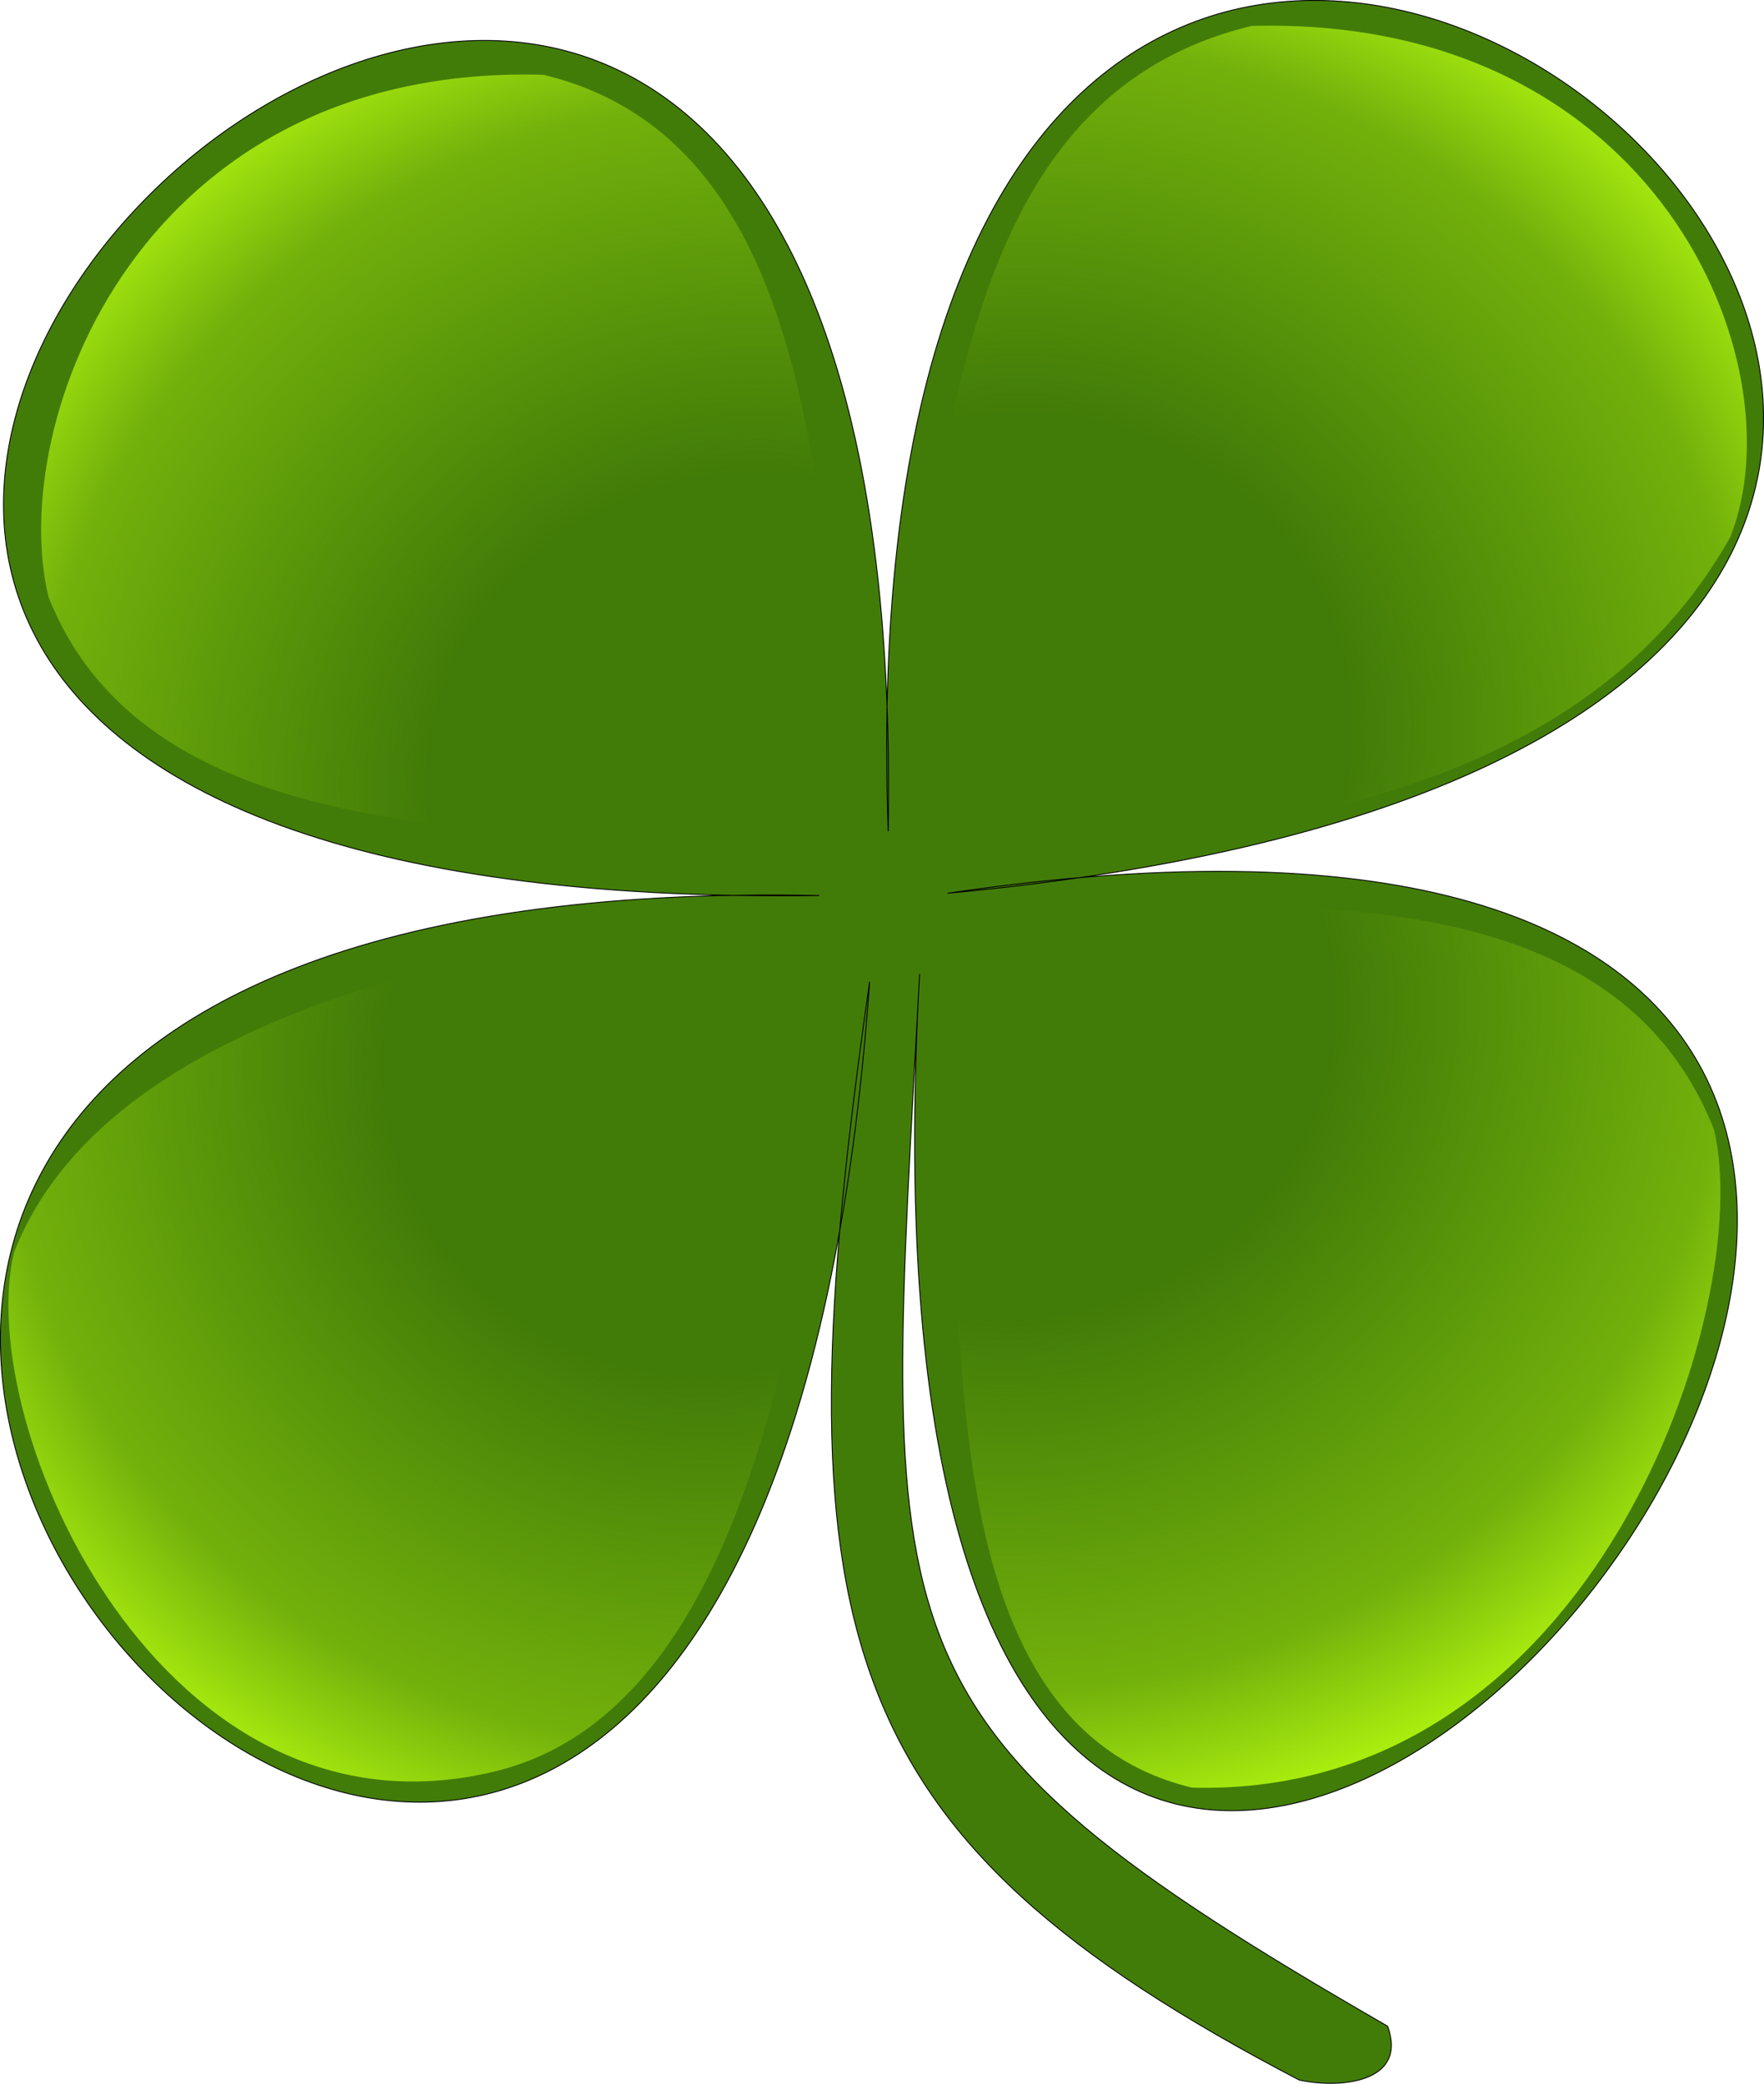
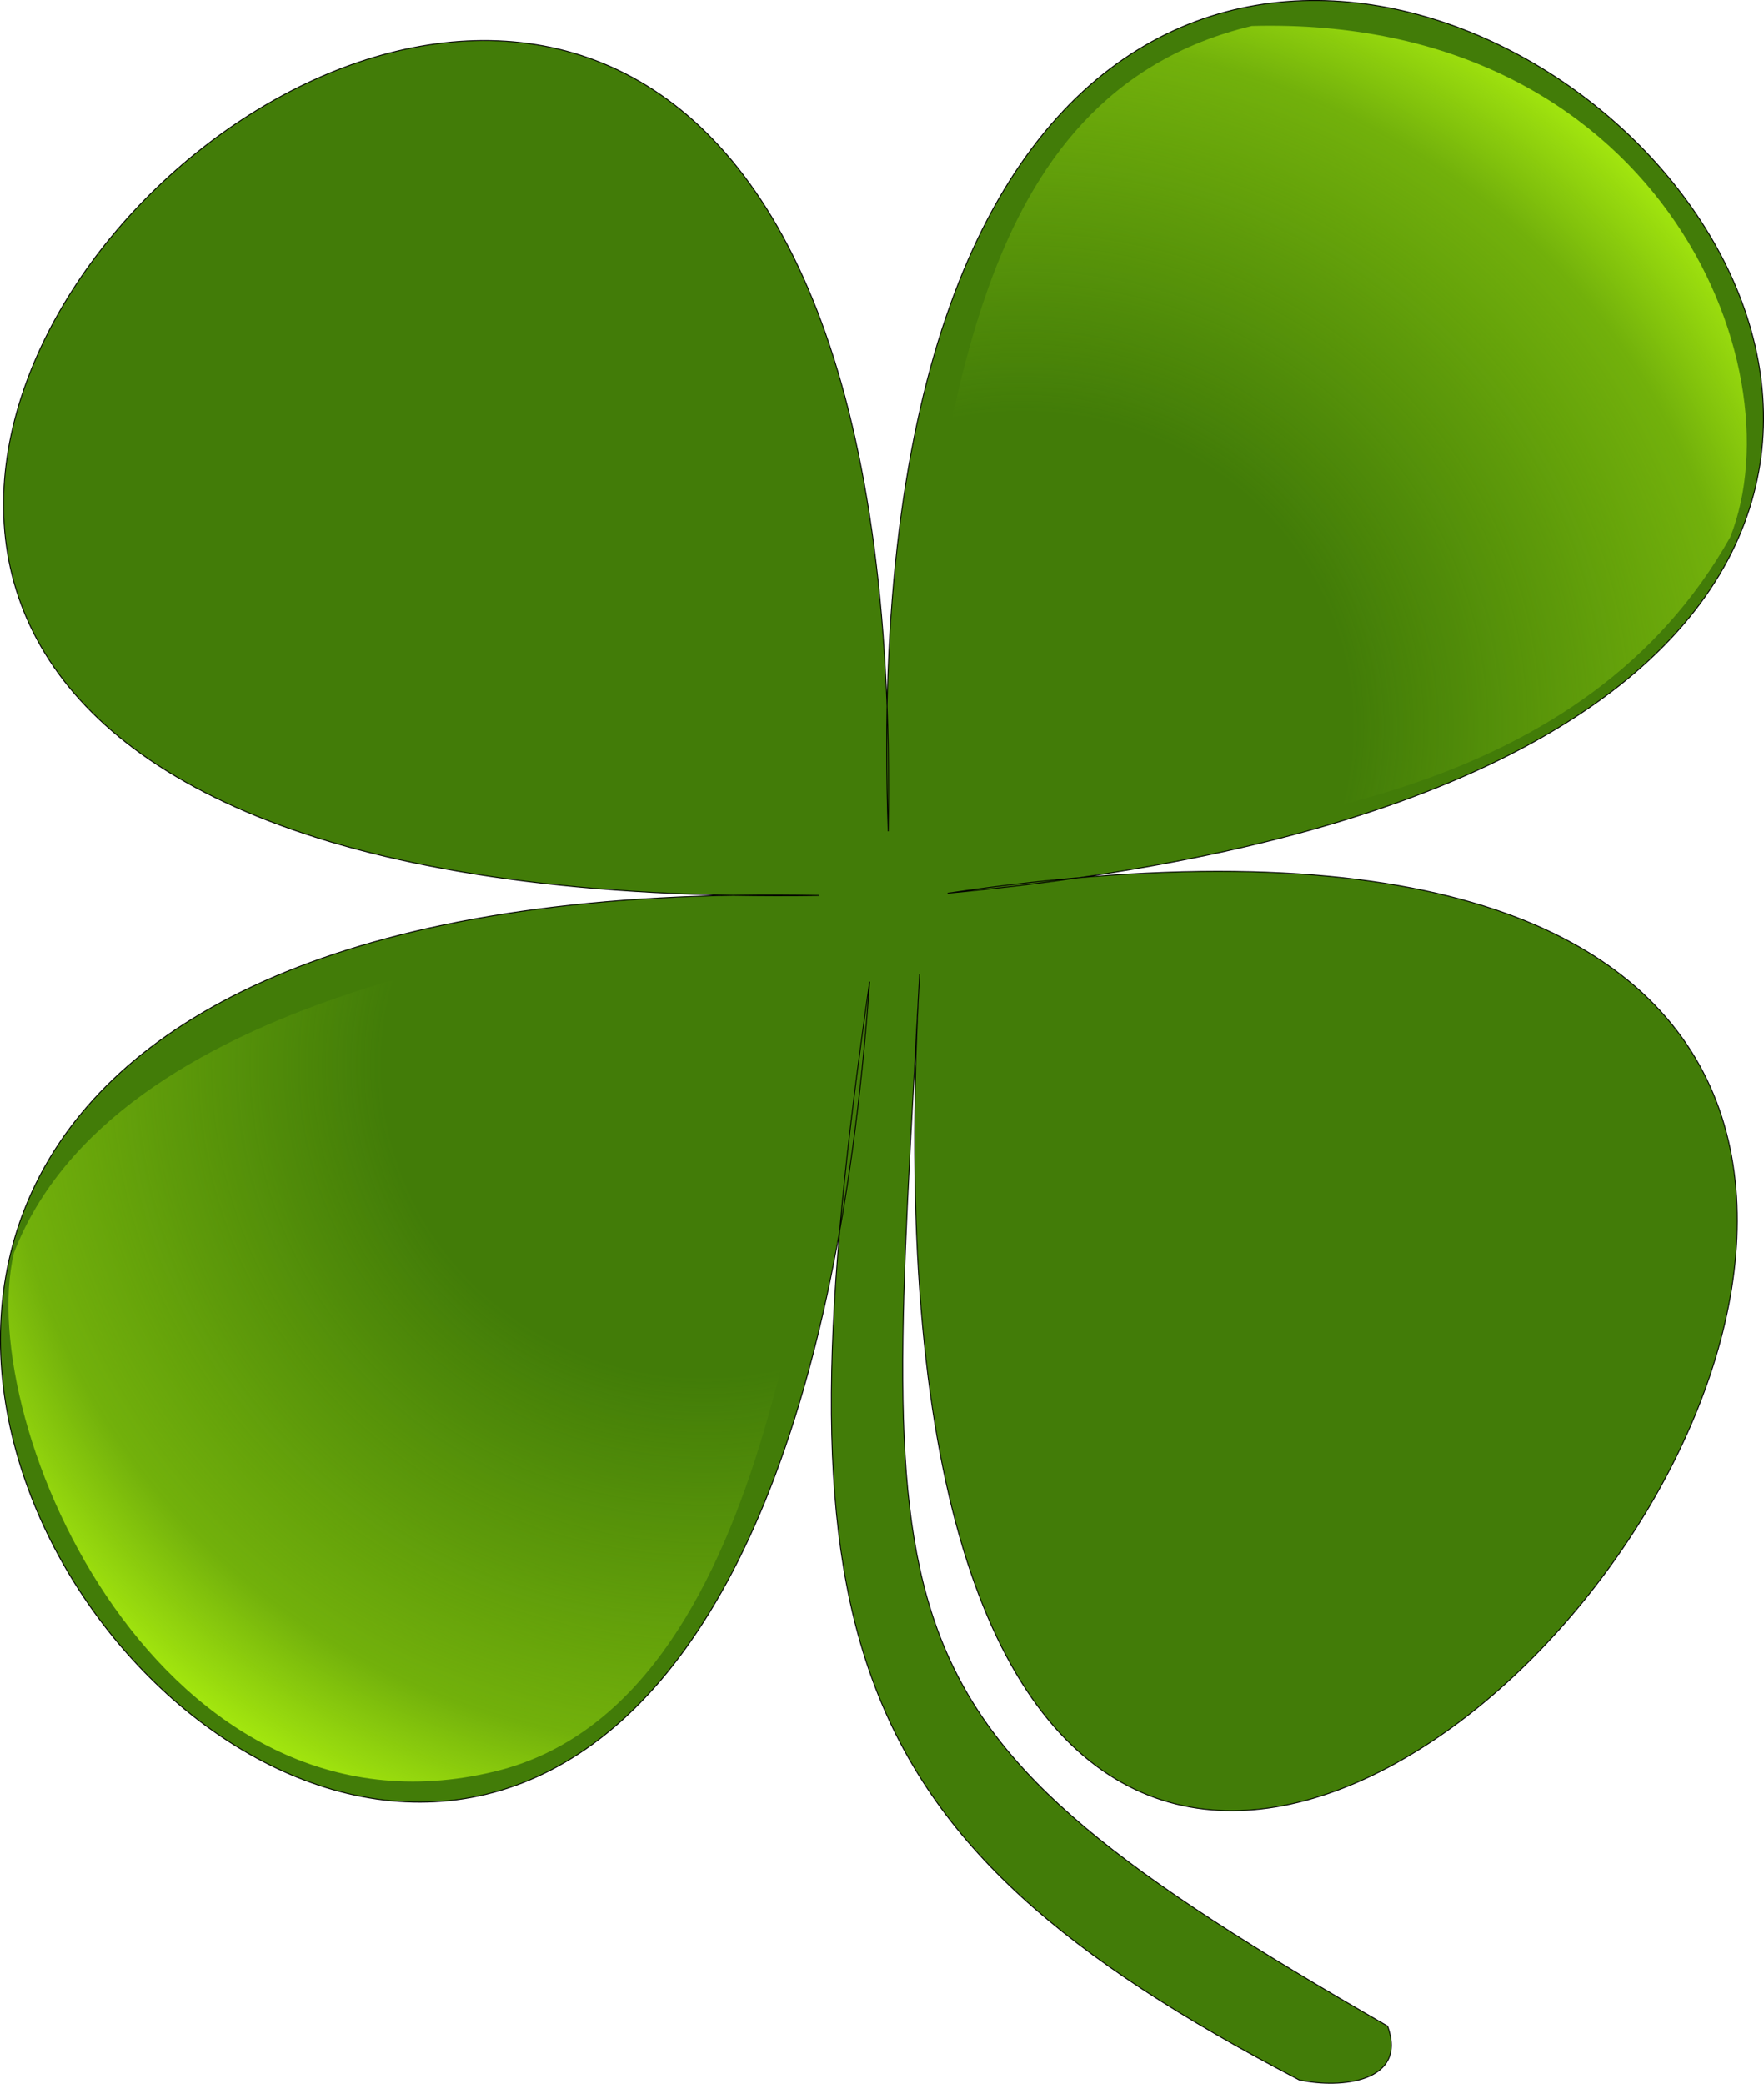
<svg xmlns="http://www.w3.org/2000/svg" xmlns:xlink="http://www.w3.org/1999/xlink" viewBox="0 0 660.51 780.1">
  <defs>
    <radialGradient id="b" xlink:href="#a" gradientUnits="userSpaceOnUse" cy="370.95" cx="399.93" gradientTransform="scale(1.025 .975)" r="318.36" />
    <radialGradient id="c" xlink:href="#a" gradientUnits="userSpaceOnUse" cy="370.95" cx="399.93" gradientTransform="matrix(-1.025 0 0 .975 918.83 -22.349)" r="318.36" />
    <radialGradient id="d" xlink:href="#a" gradientUnits="userSpaceOnUse" cy="370.95" cx="399.93" gradientTransform="matrix(.998 0 0 -.968 -9.08 825.01)" r="318.36" />
    <radialGradient id="e" xlink:href="#a" gradientUnits="userSpaceOnUse" cy="370.95" cx="399.93" gradientTransform="matrix(-1.025 0 0 -.975 912.73 805.32)" r="318.36" />
    <linearGradient id="a">
      <stop offset="0" stop-color="#b2ff00" stop-opacity="0" />
      <stop offset=".379" stop-color="#abef0f" stop-opacity="0" />
      <stop offset=".827" stop-color="#abef0f" stop-opacity=".459" />
      <stop offset="1" stop-color="#abef0f" />
    </linearGradient>
  </defs>
  <path d="M325.62 367.518c-34.94 243.11-14.78 319.53 160.84 411.18 15.36 3.36 40.79.96 33.11-20.15-199.14-114.69-188.7-141.27-175.23-393.91-43.63 768.78 702.86-132.4 10.47-30.23 711.79-66.28-46.43-703.13-22.24-23.18 11.94-684.77-733.52 34.13-25.81 24.02-675.4-13.74-31.72 748.27 18.86 32.27z" stroke="#000" stroke-width=".25pt" fill="#427c08" />
-   <path d="M445.85 337.53c-16.28-66.5-8.14-216.47-116.04-242.26-151.33-4.074-200.87 130.29-185.26 195.44 38 96.36 177.79 86.86 278.91 93.65" fill-rule="evenodd" fill="url(#b)" transform="translate(-126.4 -67.282)" />
  <path d="M464.84 325.36c18.32-95 22.39-222.58 130.29-248.37 151.34-4.072 204.95 126.22 179.16 191.37C720 364.72 600.56 379.65 499.45 386.44" fill-rule="evenodd" fill="url(#c)" transform="translate(-126.4 -67.282)" />
  <path d="M443.15 455.24C427.3 521.28 416.9 704.8 311.89 730.41c-124.88 30.51-195.49-129.38-180.3-194.07 36.99-95.68 199.51-120.86 297.91-127.6" fill-rule="evenodd" fill="url(#d)" transform="translate(-126.4 -67.282)" />
-   <path d="M477.05 465.75c16.29 66.5-12.21 244.98 95.69 270.77 151.33 4.07 211.05-181.19 195.44-246.34-38-96.37-163.55-84.83-262.62-81.44" fill-rule="evenodd" fill="url(#e)" transform="translate(-126.4 -67.282)" />
</svg>